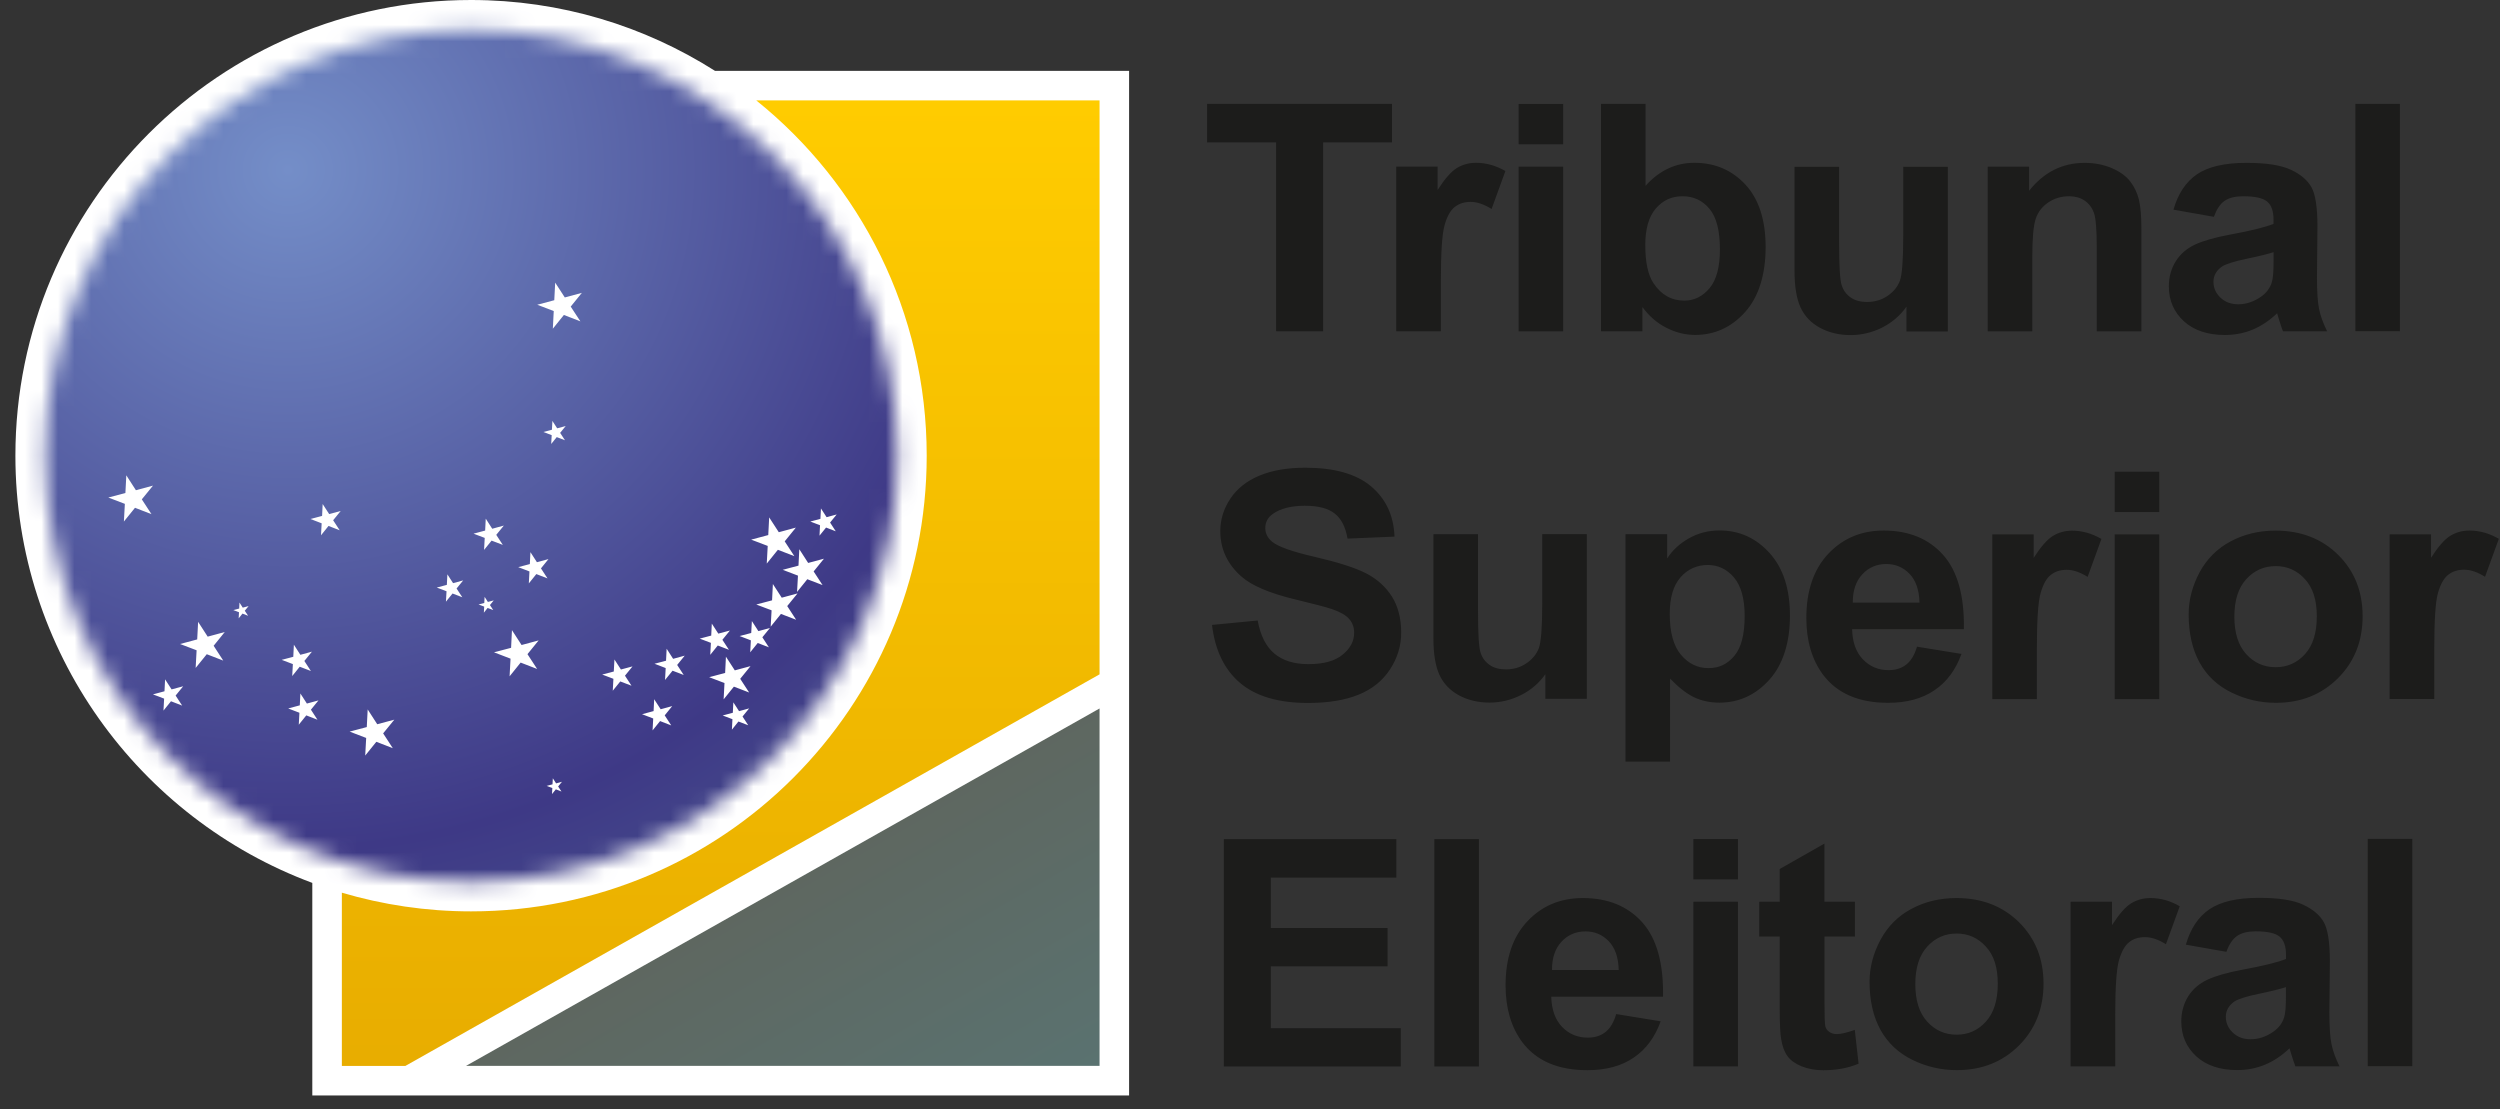
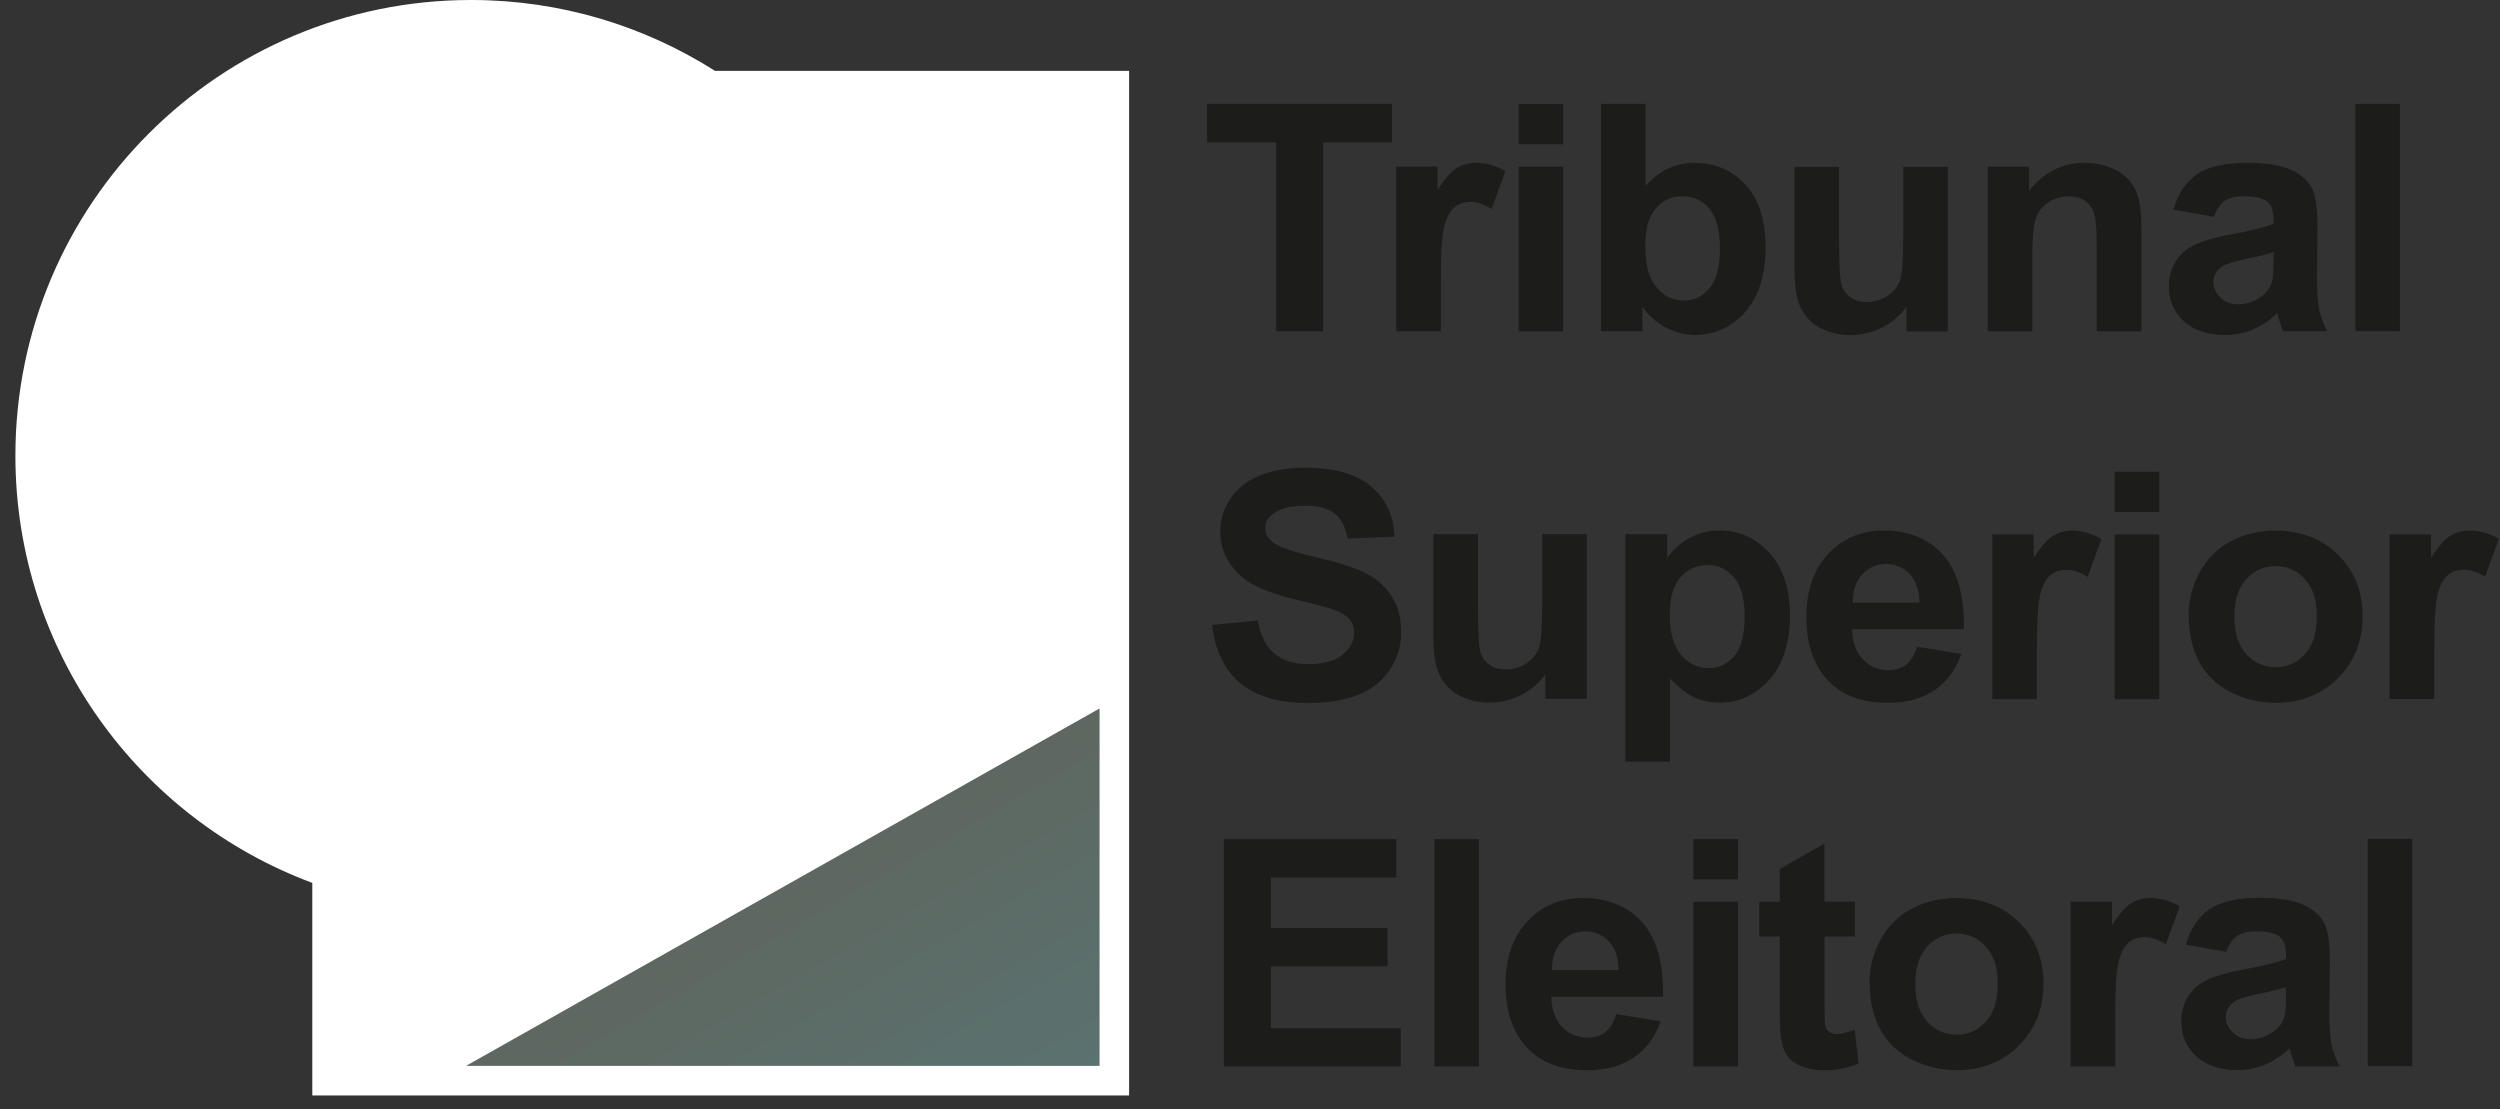
<svg xmlns="http://www.w3.org/2000/svg" width="151" height="67" viewBox="0 0 151 67" fill="none">
  <rect x="0" y="0" width="151" height="67" fill="#333333" stroke="none" />
  <path d="M43.185 4.279C38.922 1.573 33.874 0 28.453 0C13.251 0 0.93 12.321 0.93 27.523C0.93 39.352 8.391 49.431 18.863 53.327V66.168H68.197V4.279H43.185Z" fill="white" />
  <mask id="mask0_220_1052" style="mask-type:luminance" maskUnits="userSpaceOnUse" x="2" y="1" width="53" height="53">
    <path d="M28.453 53.259C42.667 53.259 54.189 41.737 54.189 27.523C54.189 13.31 42.667 1.788 28.453 1.788C14.24 1.788 2.717 13.31 2.717 27.523C2.717 41.737 14.24 53.259 28.453 53.259Z" fill="white" />
  </mask>
  <g mask="url(#mask0_220_1052)">
-     <path d="M17.394 59.712C45.405 59.712 68.113 37.523 68.113 10.151C68.113 -17.221 45.405 -39.41 17.394 -39.41C-10.617 -39.41 -33.325 -17.221 -33.325 10.151C-33.325 37.523 -10.617 59.712 17.394 59.712Z" fill="url(#paint0_radial_220_1052)" />
-   </g>
+     </g>
  <path d="M28.145 64.38H66.413V42.791L28.145 64.38Z" fill="url(#paint1_linear_220_1052)" />
  <path fill-rule="evenodd" clip-rule="evenodd" d="M7.632 28.714L8.209 29.61L9.241 29.331L8.566 30.161L9.15 31.056L8.154 30.67L7.483 31.501L7.541 30.433L6.542 30.051L7.574 29.778L7.629 28.711L7.632 28.714ZM11.908 38.622L10.876 38.898L11.875 39.277L11.817 40.344L12.489 39.514L13.485 39.9L12.904 39.005L13.575 38.174L12.544 38.453L11.966 37.558L11.911 38.622H11.908ZM9.939 41.752L9.238 41.941L9.913 42.197L9.874 42.92L10.328 42.356L11.003 42.618L10.607 42.012L11.064 41.451L10.364 41.639L9.971 41.032L9.935 41.752H9.939ZM17.715 39.67L17.014 39.855L17.689 40.111L17.65 40.834L18.104 40.27L18.779 40.529L18.383 39.923L18.841 39.361L18.143 39.55L17.75 38.94L17.715 39.663V39.67ZM18.107 42.602L17.407 42.791L18.085 43.05L18.046 43.773L18.5 43.209L19.175 43.472L18.779 42.865L19.236 42.304L18.536 42.495L18.143 41.885L18.107 42.609V42.602ZM19.454 31.16L18.753 31.348L19.428 31.608L19.389 32.331L19.843 31.767L20.518 32.03L20.122 31.423L20.579 30.862L19.882 31.05L19.489 30.443L19.454 31.167V31.16ZM14.448 36.756L14.094 36.85L14.435 36.98L14.416 37.347L14.646 37.061L14.986 37.194L14.785 36.889L15.016 36.607L14.662 36.701L14.464 36.393L14.448 36.756ZM33.481 18.132L32.45 18.407L33.446 18.787L33.391 19.854L34.059 19.024L35.055 19.41L34.471 18.518L35.146 17.687L34.114 17.966L33.533 17.071L33.478 18.138L33.481 18.132ZM22.15 43.916L21.118 44.189L22.117 44.572L22.059 45.636L22.73 44.805L23.726 45.191L23.142 44.296L23.817 43.468L22.785 43.744L22.208 42.849L22.153 43.916H22.15ZM30.87 39.128L29.838 39.4L30.837 39.783L30.779 40.85L31.447 40.02L32.443 40.406L31.859 39.511L32.534 38.68L31.503 38.959L30.922 38.06L30.87 39.128ZM46.403 32.318L45.371 32.594L46.37 32.974L46.312 34.041L46.984 33.207L47.98 33.593L47.396 32.698L48.07 31.867L47.039 32.146L46.458 31.251L46.403 32.318ZM48.229 34.164L47.276 34.417L48.197 34.768L48.142 35.754L48.761 34.985L49.683 35.339L49.144 34.515L49.767 33.746L48.813 34.002L48.278 33.172L48.229 34.158V34.164ZM46.633 36.26L45.679 36.513L46.604 36.863L46.549 37.85L47.169 37.081L48.087 37.434L47.548 36.607L48.171 35.842L47.217 36.101L46.682 35.274L46.633 36.26ZM43.788 40.649L42.834 40.902L43.759 41.256L43.707 42.242L44.327 41.473L45.248 41.827L44.709 41L45.332 40.234L44.382 40.49L43.846 39.663L43.798 40.649H43.788ZM32.002 34.07L31.301 34.255L31.979 34.515L31.941 35.238L32.395 34.674L33.069 34.936L32.674 34.33L33.128 33.769L32.43 33.957L32.038 33.35L32.002 34.073V34.07ZM29.303 32.046L28.602 32.234L29.277 32.49L29.238 33.214L29.692 32.653L30.37 32.912L29.974 32.305L30.432 31.744L29.731 31.936L29.339 31.326L29.303 32.046ZM39.48 42.949L38.779 43.138L39.454 43.397L39.415 44.117L39.869 43.553L40.544 43.816L40.148 43.209L40.602 42.648L39.905 42.839L39.512 42.233L39.477 42.953L39.48 42.949ZM45.374 38.232L44.674 38.417L45.352 38.677L45.313 39.4L45.767 38.836L46.442 39.099L46.046 38.492L46.504 37.931L45.806 38.119L45.413 37.512L45.374 38.232ZM42.964 38.388L42.263 38.573L42.938 38.829L42.899 39.553L43.353 38.988L44.028 39.248L43.632 38.644L44.087 38.083L43.386 38.271L42.993 37.665L42.958 38.385L42.964 38.388ZM40.233 39.906L39.532 40.091L40.207 40.351L40.168 41.071L40.622 40.51L41.297 40.769L40.901 40.163L41.358 39.601L40.657 39.793L40.265 39.183L40.229 39.906H40.233ZM37.073 40.559L36.372 40.743L37.05 41L37.011 41.72L37.465 41.159L38.143 41.418L37.748 40.812L38.205 40.25L37.504 40.438L37.112 39.832L37.073 40.555V40.559ZM49.553 31.339L48.943 31.501L49.53 31.725L49.498 32.354L49.894 31.864L50.481 32.091L50.137 31.562L50.536 31.073L49.926 31.238L49.585 30.709L49.553 31.339ZM26.99 35.326L26.38 35.488L26.97 35.712L26.935 36.341L27.334 35.848L27.924 36.075L27.577 35.546L27.976 35.056L27.366 35.222L27.022 34.69L26.99 35.319V35.326ZM44.258 43.053L43.649 43.215L44.239 43.439L44.207 44.072L44.602 43.579L45.193 43.806L44.849 43.277L45.248 42.787L44.638 42.953L44.294 42.421L44.262 43.053H44.258ZM33.371 47.374L33.021 47.468L33.361 47.598L33.342 47.962L33.572 47.676L33.913 47.809L33.712 47.504L33.942 47.219L33.589 47.316L33.391 47.008L33.371 47.371V47.374ZM29.258 36.416L28.904 36.51L29.245 36.639L29.225 37.006L29.452 36.721L29.793 36.85L29.592 36.545L29.822 36.263L29.468 36.357L29.27 36.049L29.251 36.412L29.258 36.416ZM33.339 25.956L32.826 26.093L33.322 26.284L33.293 26.816L33.627 26.401L34.124 26.592L33.832 26.145L34.169 25.733L33.653 25.869L33.365 25.424L33.336 25.956H33.339Z" fill="white" />
-   <path d="M45.68 6.066C51.954 11.111 55.973 18.845 55.973 27.523C55.973 42.722 43.652 55.047 28.45 55.047C25.738 55.047 23.12 54.648 20.648 53.918V64.383H24.482L66.413 40.73V6.066H45.68Z" fill="url(#paint2_linear_220_1052)" />
  <path d="M143.011 50.667H145.703V64.399H143.011V50.667ZM138.07 59.624C137.726 59.734 137.181 59.871 136.432 60.026C135.685 60.182 135.199 60.338 134.965 60.484C134.615 60.73 134.44 61.038 134.44 61.412C134.44 61.785 134.579 62.099 134.861 62.369C135.144 62.638 135.5 62.771 135.935 62.771C136.425 62.771 136.886 62.615 137.327 62.304C137.655 62.067 137.865 61.775 137.966 61.431C138.041 61.207 138.07 60.779 138.07 60.15V59.624ZM134.469 57.489L132.026 57.058C132.302 56.094 132.772 55.384 133.444 54.923C134.118 54.463 135.111 54.229 136.435 54.229C137.638 54.229 138.53 54.368 139.121 54.648C139.708 54.926 140.123 55.277 140.363 55.708C140.6 56.137 140.724 56.918 140.724 58.064L140.694 61.136C140.694 62.008 140.736 62.654 140.824 63.073C140.908 63.485 141.071 63.932 141.307 64.406H138.641C138.573 64.231 138.485 63.971 138.381 63.631C138.339 63.475 138.307 63.371 138.287 63.319C137.826 63.757 137.337 64.085 136.811 64.305C136.286 64.523 135.728 64.633 135.134 64.633C134.086 64.633 133.259 64.354 132.655 63.803C132.049 63.245 131.75 62.544 131.75 61.691C131.75 61.133 131.89 60.63 132.162 60.188C132.438 59.747 132.824 59.413 133.317 59.18C133.81 58.946 134.527 58.742 135.462 58.566C136.717 58.336 137.59 58.119 138.073 57.921V57.658C138.073 57.149 137.947 56.792 137.69 56.575C137.434 56.36 136.954 56.253 136.243 56.253C135.763 56.253 135.39 56.344 135.121 56.532C134.852 56.714 134.637 57.038 134.469 57.499M127.757 64.412H125.064V54.466H127.565V55.88C127.993 55.212 128.38 54.771 128.72 54.563C129.064 54.352 129.45 54.242 129.885 54.242C130.498 54.242 131.088 54.407 131.656 54.738L130.822 57.032C130.371 56.746 129.95 56.604 129.56 56.604C129.171 56.604 128.863 56.701 128.603 56.905C128.341 57.107 128.136 57.476 127.984 58.005C127.834 58.534 127.76 59.65 127.76 61.34V64.412H127.757ZM115.685 59.439C115.685 60.425 115.922 61.181 116.405 61.707C116.882 62.232 117.476 62.495 118.18 62.495C118.884 62.495 119.471 62.232 119.948 61.707C120.425 61.181 120.665 60.422 120.665 59.42C120.665 58.417 120.428 57.697 119.948 57.175C119.471 56.649 118.884 56.386 118.18 56.386C117.476 56.386 116.882 56.649 116.405 57.175C115.925 57.697 115.685 58.456 115.685 59.442M112.921 59.303C112.921 58.43 113.145 57.58 113.583 56.763C114.024 55.945 114.65 55.319 115.458 54.891C116.266 54.459 117.168 54.242 118.167 54.242C119.705 54.242 120.967 54.732 121.953 55.708C122.939 56.688 123.429 57.921 123.429 59.413C123.429 60.906 122.933 62.164 121.94 63.154C120.944 64.146 119.695 64.636 118.186 64.636C117.252 64.636 116.363 64.432 115.516 64.02C114.67 63.605 114.024 63.001 113.583 62.206C113.145 61.412 112.921 60.442 112.921 59.3M112.039 54.466V56.565H110.199V60.575C110.199 61.386 110.215 61.859 110.251 61.995C110.287 62.132 110.365 62.239 110.488 62.326C110.611 62.414 110.764 62.459 110.942 62.459C111.192 62.459 111.552 62.372 112.029 62.206L112.259 64.247C111.633 64.51 110.926 64.643 110.128 64.643C109.645 64.643 109.207 64.562 108.817 64.406C108.428 64.247 108.142 64.039 107.961 63.786C107.776 63.533 107.653 63.193 107.581 62.758C107.526 62.456 107.494 61.833 107.494 60.902V56.565H106.258V54.466H107.494V52.487L110.196 50.952V54.466H112.035H112.039ZM102.28 54.466H104.973V64.412H102.28V54.466ZM102.28 50.68H104.973V53.116H102.28V50.68ZM97.771 58.589C97.751 57.824 97.55 57.246 97.168 56.85C96.785 56.451 96.317 56.257 95.766 56.257C95.179 56.257 94.692 56.468 94.309 56.886C93.927 57.301 93.735 57.872 93.742 58.589H97.768H97.771ZM97.618 61.249L100.305 61.687C99.957 62.651 99.416 63.381 98.669 63.887C97.927 64.39 96.996 64.639 95.876 64.639C94.105 64.639 92.798 64.078 91.944 62.946C91.273 62.041 90.936 60.896 90.936 59.517C90.936 57.866 91.377 56.575 92.259 55.64C93.141 54.706 94.254 54.242 95.604 54.242C97.119 54.242 98.313 54.732 99.192 55.708C100.065 56.688 100.483 58.18 100.447 60.202H93.696C93.716 60.98 93.933 61.59 94.348 62.022C94.764 62.456 95.286 62.673 95.902 62.673C96.324 62.673 96.678 62.563 96.966 62.339C97.255 62.112 97.472 61.749 97.618 61.253M86.634 50.683H89.326V64.416H86.634V50.683ZM73.92 64.416V50.683H84.34V53.009H76.758V56.052H83.811V58.365H76.758V62.103H84.609V64.416H73.92ZM147.027 42.219H144.334V32.273H146.836V33.687C147.264 33.019 147.65 32.578 147.99 32.367C148.334 32.156 148.72 32.045 149.155 32.045C149.768 32.045 150.359 32.214 150.93 32.545L150.096 34.839C149.645 34.553 149.223 34.41 148.834 34.41C148.445 34.41 148.136 34.511 147.874 34.715C147.611 34.917 147.406 35.286 147.254 35.815C147.102 36.344 147.03 37.46 147.03 39.15V42.222L147.027 42.219ZM134.955 37.246C134.955 38.235 135.195 38.988 135.676 39.514C136.156 40.039 136.746 40.299 137.45 40.299C138.154 40.299 138.741 40.036 139.218 39.514C139.698 38.988 139.935 38.226 139.935 37.226C139.935 36.227 139.698 35.504 139.218 34.978C138.745 34.456 138.154 34.193 137.45 34.193C136.746 34.193 136.156 34.456 135.676 34.978C135.195 35.504 134.955 36.26 134.955 37.246ZM132.195 37.106C132.195 36.234 132.418 35.387 132.856 34.566C133.298 33.752 133.924 33.126 134.732 32.698C135.539 32.266 136.444 32.049 137.44 32.049C138.978 32.049 140.243 32.539 141.226 33.515C142.213 34.495 142.702 35.728 142.702 37.223C142.702 38.719 142.206 39.974 141.213 40.964C140.217 41.956 138.968 42.45 137.46 42.45C136.522 42.45 135.637 42.245 134.79 41.833C133.943 41.421 133.298 40.818 132.856 40.02C132.418 39.222 132.195 38.255 132.195 37.11M127.727 32.279H130.42V42.226H127.727V32.279ZM127.727 28.493H130.42V30.93H127.727V28.493ZM123.027 42.226H120.334V32.279H122.835V33.694C123.263 33.025 123.65 32.584 123.99 32.373C124.334 32.162 124.72 32.052 125.155 32.052C125.768 32.052 126.358 32.221 126.926 32.552L126.092 34.845C125.641 34.56 125.22 34.417 124.83 34.417C124.441 34.417 124.133 34.517 123.87 34.722C123.607 34.923 123.403 35.293 123.254 35.822C123.101 36.35 123.027 37.467 123.027 39.157V42.229V42.226ZM115.938 36.399C115.919 35.637 115.718 35.056 115.335 34.66C114.952 34.264 114.485 34.067 113.933 34.067C113.346 34.067 112.859 34.278 112.477 34.696C112.094 35.111 111.902 35.682 111.909 36.399H115.935H115.938ZM115.786 39.059L118.472 39.497C118.125 40.461 117.583 41.194 116.837 41.694C116.094 42.2 115.16 42.45 114.044 42.45C112.272 42.45 110.965 41.885 110.112 40.753C109.44 39.848 109.103 38.703 109.103 37.324C109.103 35.676 109.547 34.385 110.43 33.447C111.312 32.513 112.428 32.045 113.774 32.045C115.289 32.045 116.486 32.535 117.362 33.512C118.235 34.492 118.654 35.987 118.618 38.005H111.867C111.886 38.787 112.104 39.394 112.519 39.825C112.934 40.26 113.456 40.477 114.073 40.477C114.495 40.477 114.848 40.367 115.137 40.14C115.426 39.913 115.643 39.553 115.789 39.053M100.853 37.077C100.853 38.193 101.08 39.02 101.534 39.553C101.985 40.088 102.54 40.354 103.192 40.354C103.844 40.354 104.337 40.107 104.752 39.617C105.168 39.127 105.378 38.323 105.378 37.207C105.378 36.159 105.161 35.387 104.733 34.881C104.305 34.375 103.773 34.125 103.143 34.125C102.514 34.125 101.936 34.371 101.505 34.868C101.07 35.364 100.853 36.097 100.853 37.074M98.186 32.266H100.697V33.729C101.022 33.226 101.463 32.821 102.021 32.509C102.576 32.195 103.192 32.039 103.87 32.039C105.051 32.039 106.056 32.493 106.877 33.398C107.701 34.303 108.113 35.565 108.113 37.184C108.113 38.803 107.698 40.136 106.868 41.058C106.037 41.979 105.028 42.44 103.847 42.44C103.286 42.44 102.773 42.33 102.316 42.112C101.862 41.892 101.382 41.515 100.872 40.986V46.002H98.18V32.269L98.186 32.266ZM93.339 42.213V40.724C92.966 41.252 92.48 41.674 91.876 41.979C91.27 42.284 90.63 42.437 89.962 42.437C89.294 42.437 88.665 42.291 88.123 41.999C87.581 41.703 87.189 41.291 86.942 40.763C86.699 40.23 86.579 39.497 86.579 38.56V32.266H89.271V36.834C89.271 38.235 89.32 39.092 89.424 39.41C89.521 39.721 89.7 39.971 89.966 40.156C90.225 40.344 90.562 40.432 90.961 40.432C91.425 40.432 91.834 40.308 92.198 40.062C92.561 39.812 92.811 39.507 92.947 39.144C93.08 38.777 93.151 37.882 93.151 36.458V32.263H95.844V42.209H93.346L93.339 42.213ZM73.203 37.745L75.964 37.479C76.129 38.388 76.467 39.053 76.976 39.478C77.482 39.9 78.166 40.114 79.029 40.114C79.941 40.114 80.632 39.925 81.093 39.543C81.56 39.163 81.79 38.725 81.79 38.219C81.79 37.892 81.693 37.619 81.495 37.392C81.3 37.161 80.96 36.964 80.473 36.798C80.142 36.681 79.383 36.483 78.202 36.198C76.681 35.828 75.613 35.374 75 34.839C74.137 34.086 73.706 33.165 73.706 32.078C73.706 31.377 73.91 30.725 74.316 30.115C74.721 29.509 75.308 29.045 76.071 28.727C76.836 28.409 77.758 28.25 78.835 28.25C80.603 28.25 81.927 28.626 82.822 29.382C83.714 30.141 84.181 31.147 84.227 32.412L81.391 32.532C81.271 31.825 81.008 31.319 80.609 31.011C80.21 30.699 79.61 30.547 78.812 30.547C78.014 30.547 77.339 30.709 76.875 31.043C76.577 31.254 76.424 31.539 76.424 31.893C76.424 32.221 76.564 32.5 76.846 32.727C77.203 33.022 78.072 33.327 79.454 33.645C80.836 33.966 81.855 34.294 82.517 34.631C83.179 34.975 83.695 35.439 84.071 36.029C84.444 36.623 84.632 37.35 84.632 38.216C84.632 39.001 84.408 39.741 83.961 40.425C83.513 41.113 82.88 41.626 82.063 41.956C81.245 42.291 80.223 42.459 79.004 42.459C77.226 42.459 75.863 42.06 74.909 41.256C73.959 40.454 73.388 39.283 73.206 37.749M142.264 6.274H144.957V20.006H142.264V6.274ZM137.324 15.231C136.98 15.341 136.432 15.478 135.685 15.633C134.939 15.789 134.453 15.945 134.219 16.091C133.869 16.337 133.693 16.645 133.693 17.019C133.693 17.392 133.833 17.706 134.115 17.976C134.397 18.245 134.754 18.378 135.189 18.378C135.676 18.378 136.14 18.222 136.581 17.911C136.908 17.674 137.119 17.382 137.22 17.038C137.291 16.814 137.324 16.386 137.324 15.757V15.231ZM133.719 13.096L131.277 12.665C131.552 11.701 132.023 10.991 132.694 10.53C133.369 10.07 134.362 9.836 135.685 9.836C136.889 9.836 137.781 9.976 138.372 10.255C138.959 10.53 139.374 10.884 139.614 11.312C139.851 11.74 139.974 12.522 139.974 13.667L139.945 16.743C139.945 17.616 139.987 18.261 140.075 18.676C140.159 19.088 140.324 19.536 140.558 20.01H137.891C137.823 19.834 137.732 19.575 137.632 19.234C137.59 19.079 137.554 18.975 137.538 18.923C137.077 19.361 136.587 19.689 136.062 19.909C135.539 20.127 134.978 20.233 134.384 20.233C133.337 20.233 132.509 19.954 131.906 19.403C131.299 18.845 130.998 18.144 130.998 17.291C130.998 16.733 131.137 16.23 131.41 15.789C131.685 15.348 132.071 15.014 132.564 14.78C133.058 14.546 133.775 14.342 134.706 14.167C135.964 13.937 136.837 13.719 137.32 13.521V13.259C137.32 12.752 137.194 12.392 136.938 12.175C136.681 11.961 136.201 11.854 135.491 11.854C135.011 11.854 134.637 11.945 134.368 12.13C134.099 12.311 133.885 12.636 133.716 13.1M129.337 20.013H126.644V14.936C126.644 13.859 126.585 13.168 126.472 12.85C126.355 12.535 126.167 12.292 125.907 12.113C125.648 11.941 125.34 11.854 124.973 11.854C124.506 11.854 124.087 11.977 123.718 12.227C123.348 12.477 123.092 12.808 122.955 13.22C122.819 13.632 122.751 14.394 122.751 15.507V20.013H120.058V10.066H122.556V11.526C123.448 10.4 124.568 9.836 125.914 9.836C126.508 9.836 127.053 9.943 127.546 10.151C128.036 10.362 128.409 10.628 128.662 10.955C128.915 11.28 129.09 11.649 129.191 12.062C129.291 12.473 129.34 13.061 129.34 13.83V20.013H129.337ZM115.15 20.013V18.524C114.777 19.053 114.29 19.474 113.687 19.783C113.08 20.084 112.444 20.24 111.773 20.24C111.101 20.24 110.478 20.094 109.933 19.802C109.391 19.51 108.996 19.095 108.752 18.566C108.509 18.034 108.389 17.301 108.389 16.363V10.073H111.082V14.641C111.082 16.039 111.13 16.898 111.234 17.213C111.331 17.528 111.51 17.774 111.773 17.963C112.035 18.148 112.37 18.238 112.772 18.238C113.233 18.238 113.645 18.118 114.008 17.872C114.371 17.622 114.621 17.317 114.754 16.954C114.887 16.587 114.955 15.688 114.955 14.268V10.073H117.648V20.019H115.15V20.013ZM99.377 14.822C99.377 15.851 99.542 16.613 99.873 17.109C100.34 17.81 100.96 18.157 101.735 18.157C102.326 18.157 102.835 17.907 103.254 17.411C103.672 16.915 103.883 16.133 103.883 15.066C103.883 13.93 103.672 13.109 103.247 12.607C102.829 12.104 102.287 11.854 101.625 11.854C100.963 11.854 100.444 12.097 100.016 12.587C99.588 13.08 99.374 13.823 99.374 14.822M96.7 20.013V6.274H99.393V11.221C100.223 10.297 101.206 9.833 102.345 9.833C103.584 9.833 104.61 10.274 105.424 11.15C106.235 12.026 106.644 13.284 106.644 14.929C106.644 16.574 106.228 17.937 105.398 18.855C104.571 19.773 103.565 20.23 102.384 20.23C101.8 20.23 101.229 20.091 100.665 19.805C100.097 19.523 99.61 19.101 99.202 18.547V20.01H96.704L96.7 20.013ZM91.724 10.066H94.416V20.013H91.724V10.066ZM91.724 6.277H94.416V8.714H91.724V6.277ZM87.023 20.01H84.33V10.063H86.832V11.474C87.26 10.806 87.646 10.365 87.987 10.154C88.327 9.943 88.716 9.833 89.151 9.833C89.764 9.833 90.355 10.002 90.926 10.329L90.092 12.623C89.641 12.341 89.219 12.194 88.83 12.194C88.441 12.194 88.132 12.295 87.873 12.496C87.607 12.701 87.403 13.067 87.253 13.599C87.104 14.128 87.029 15.241 87.029 16.934V20.006L87.023 20.01ZM77.076 20.01V8.6H72.908V6.274H84.077V8.6H79.918V20.01H77.076Z" fill="#1C1C1B" />
  <defs>
    <radialGradient id="paint0_radial_220_1052" cx="0" cy="0" r="1" gradientUnits="userSpaceOnUse" gradientTransform="translate(17.394 10.177) scale(50.719 49.705)">
      <stop stop-color="#748EC8" />
      <stop offset="0.83" stop-color="#3E3986" />
      <stop offset="1" stop-color="#454A8B" />
    </radialGradient>
    <linearGradient id="paint1_linear_220_1052" x1="56.736" y1="69.967" x2="47.169" y2="53.396" gradientUnits="userSpaceOnUse">
      <stop stop-color="#5A7270" />
      <stop offset="1" stop-color="#5E6760" />
    </linearGradient>
    <linearGradient id="paint2_linear_220_1052" x1="43.532" y1="6.066" x2="43.532" y2="64.38" gradientUnits="userSpaceOnUse">
      <stop stop-color="#FFCC00" />
      <stop offset="1" stop-color="#E8AD00" />
    </linearGradient>
  </defs>
</svg>